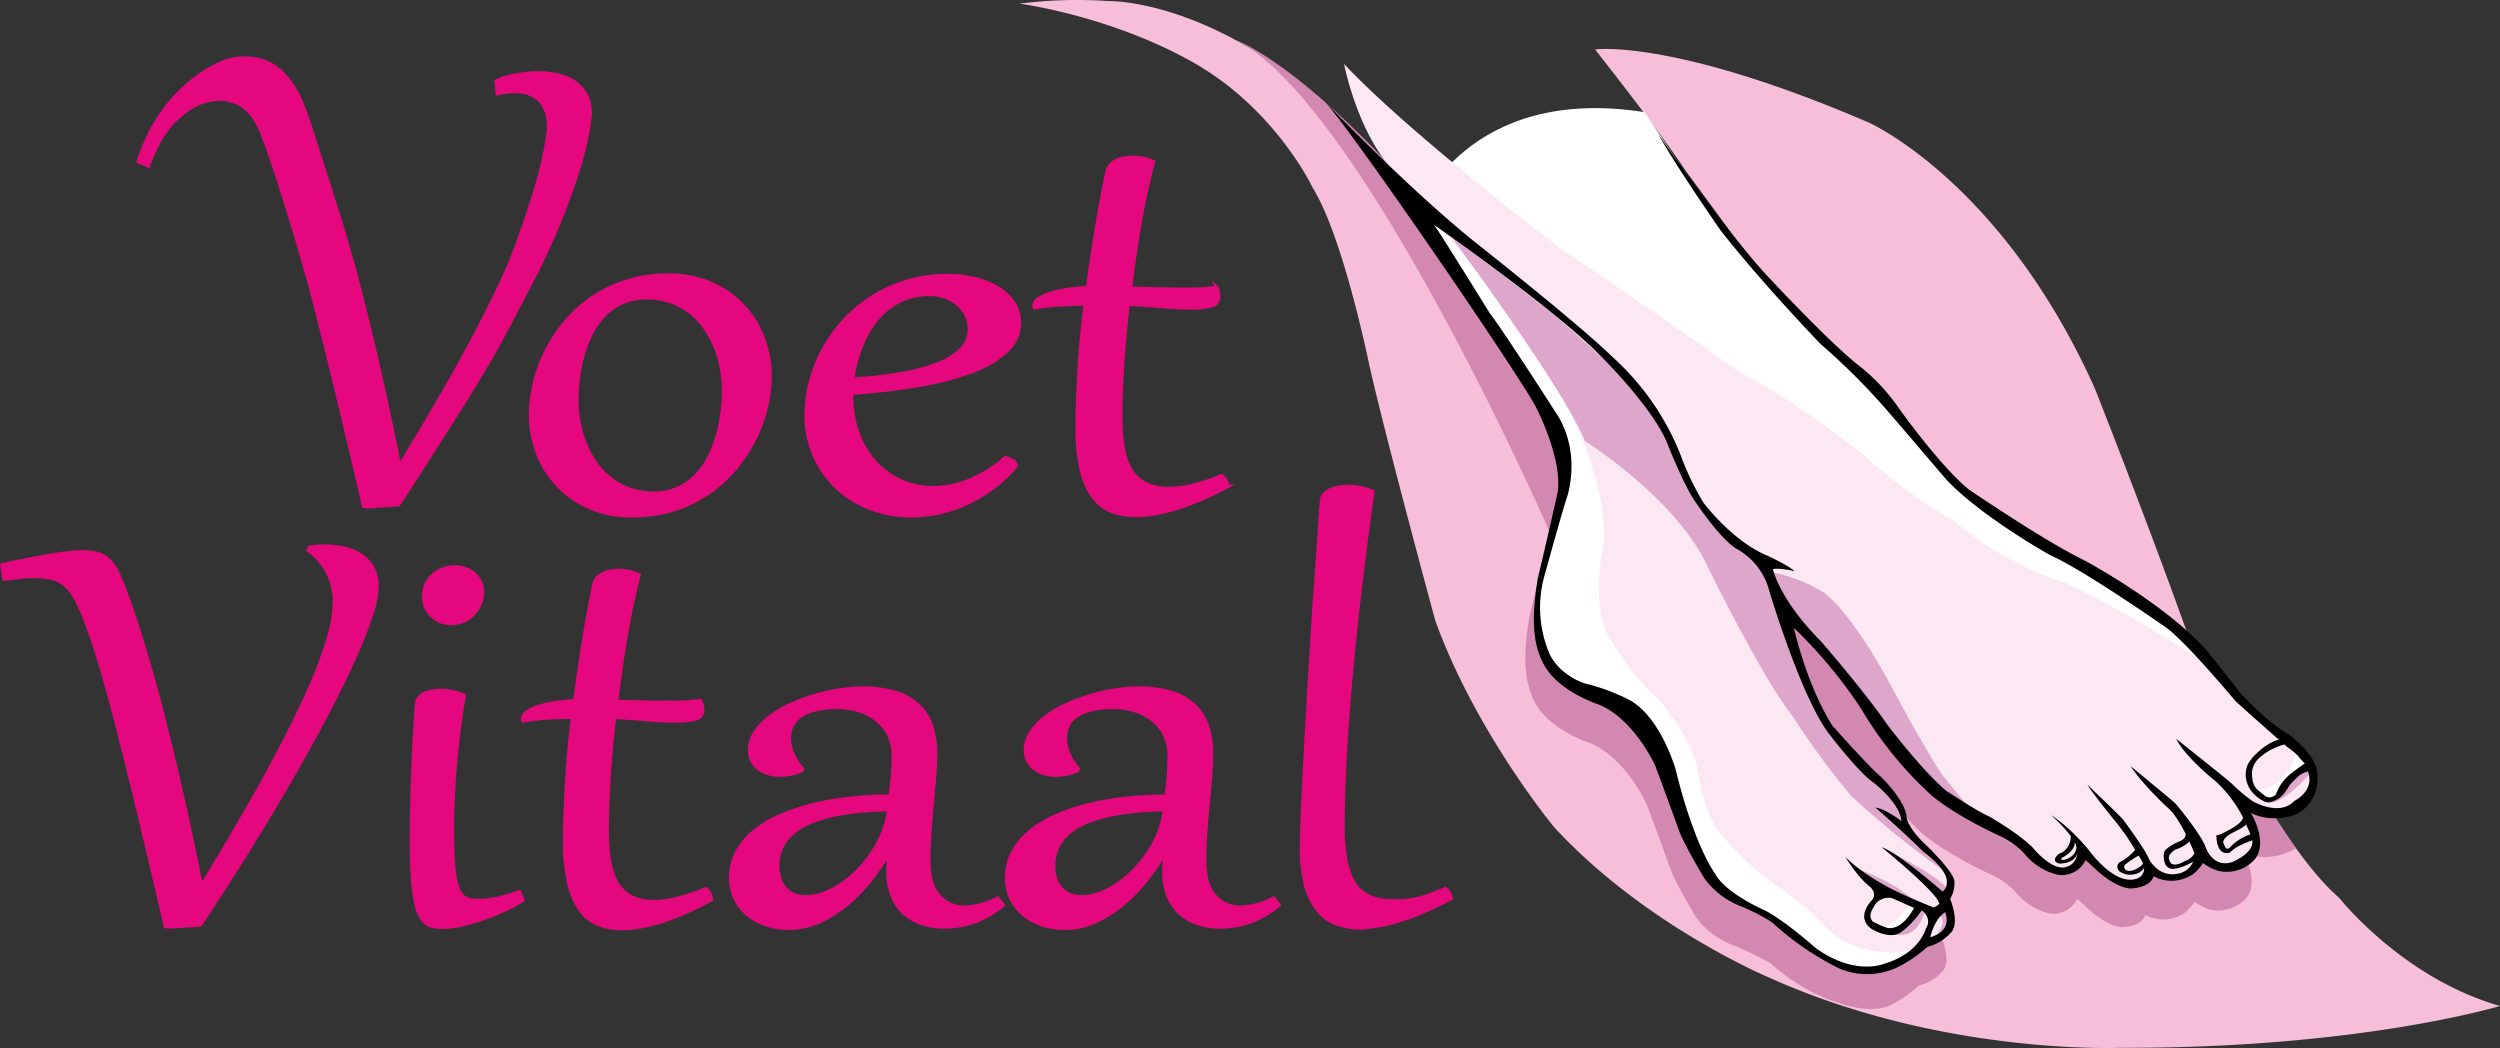
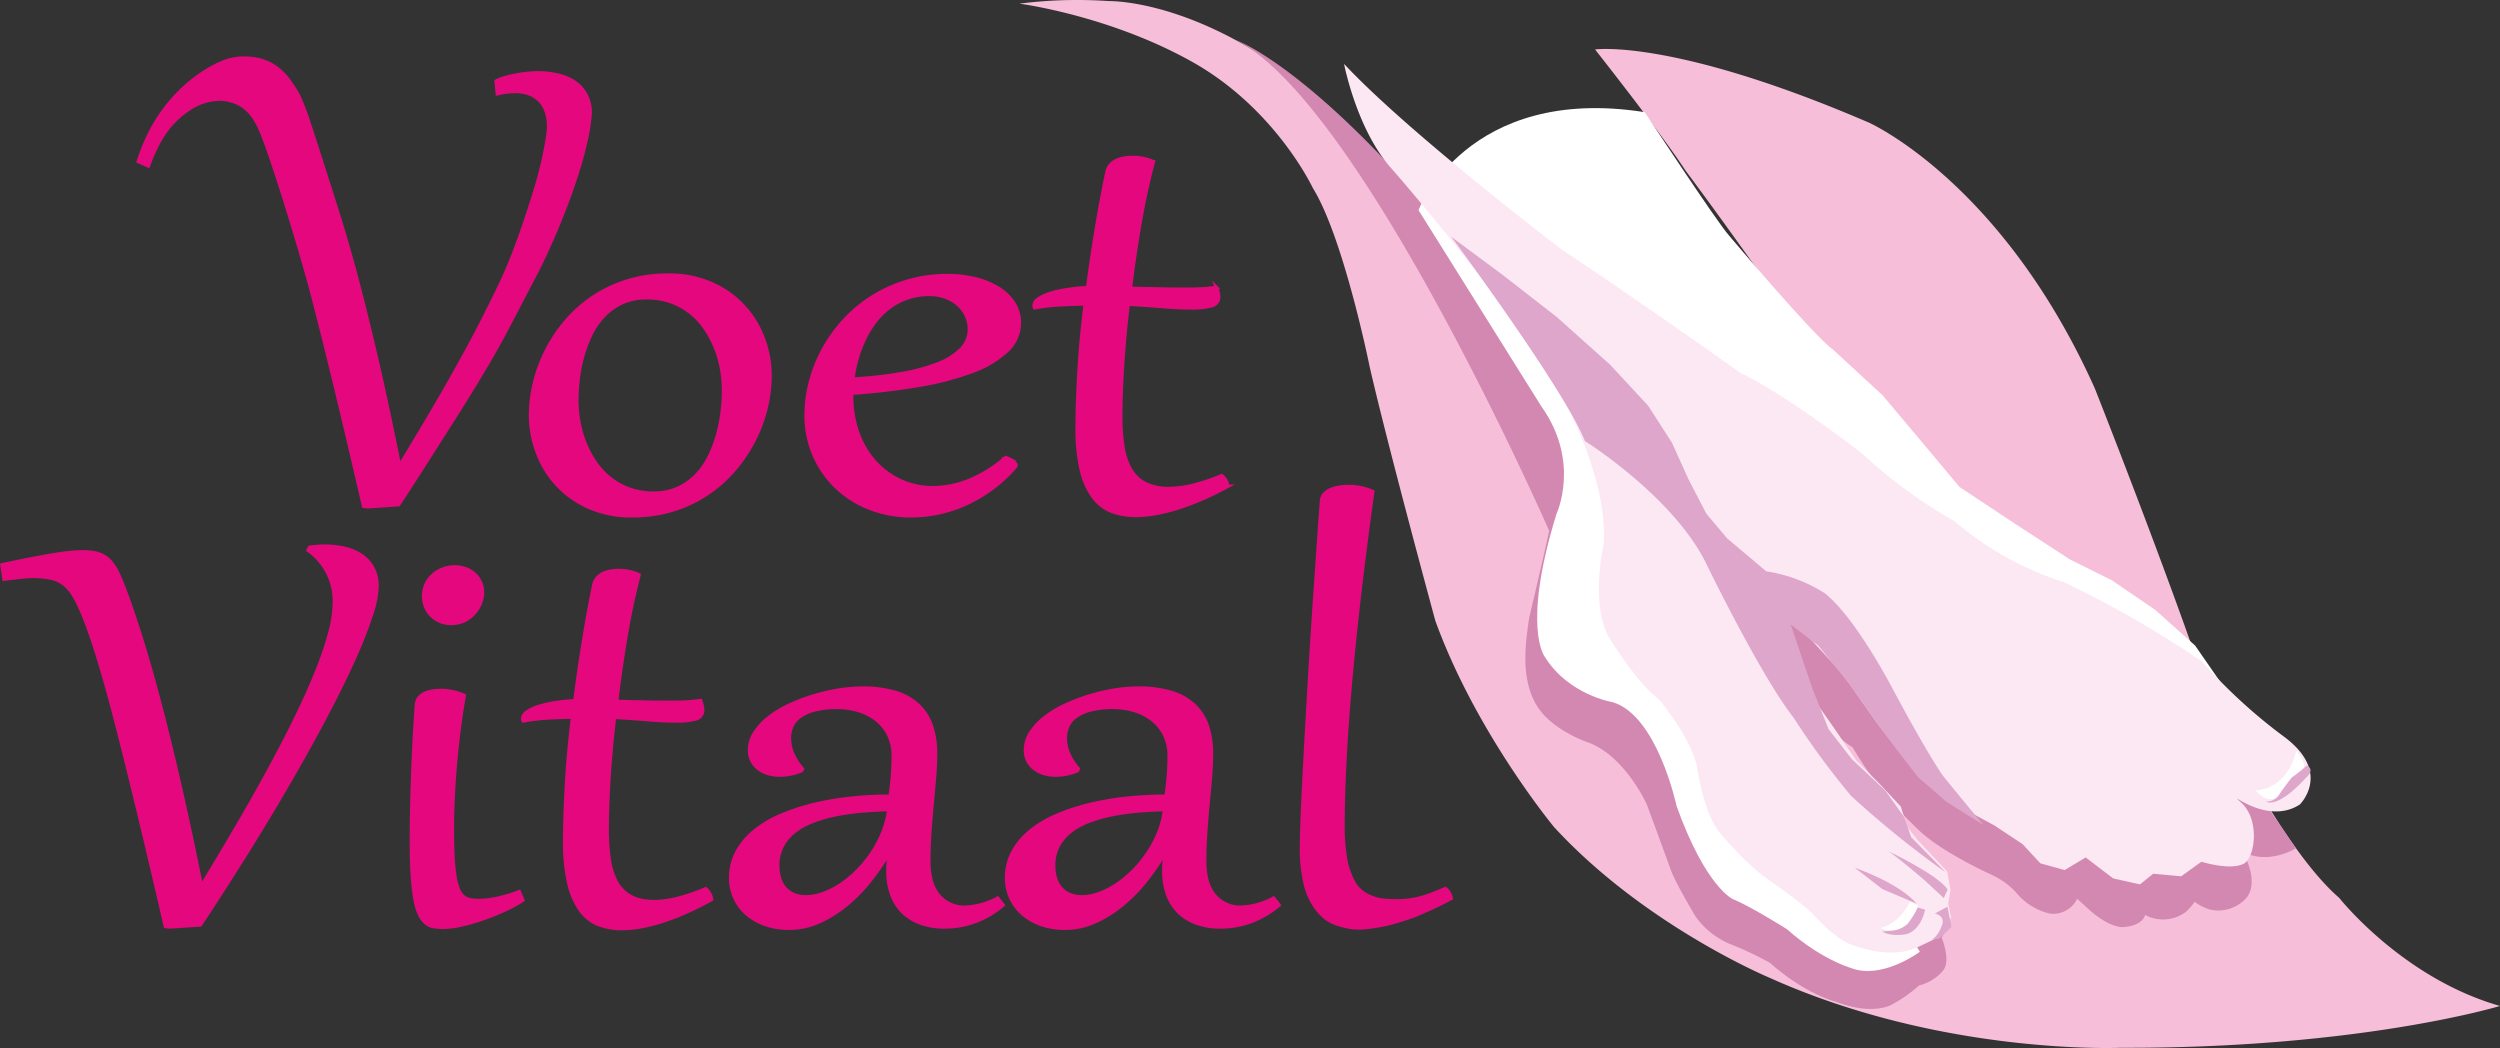
<svg xmlns="http://www.w3.org/2000/svg" id="bb35150c-7e1d-45d6-b2b8-2525a5830504" data-name="Laag 1" viewBox="0 0 702.248 294.383">
  <rect x="0" y="0" width="702.248" height="294.383" fill="#333333" stroke="none" />
  <title>Voet Vitaal</title>
  <g>
    <path d="M195.123,148.4a38.694,38.694,0,0,1,1.139-9.2,41.735,41.735,0,0,1,8.872-17.248,36.786,36.786,0,0,1,17.121-11.236,37.9,37.9,0,0,1,11.449-1.66A29.488,29.488,0,0,1,246,111.481a26.862,26.862,0,0,1,14.489,15.431,29.7,29.7,0,0,1,1.872,10.362,38.639,38.639,0,0,1-1.14,9.2,40.916,40.916,0,0,1-3.391,9.039,42.629,42.629,0,0,1-5.535,8.208,36.781,36.781,0,0,1-17.12,11.237,37.918,37.918,0,0,1-11.45,1.66,29.488,29.488,0,0,1-12.291-2.422,26.927,26.927,0,0,1-8.953-6.393A27.426,27.426,0,0,1,197,158.761a29.688,29.688,0,0,1-1.872-10.362m12.969-4.262a34.59,34.59,0,0,0,.57,6.19,30.11,30.11,0,0,0,1.763,6.056,28.163,28.163,0,0,0,2.958,5.45,20.162,20.162,0,0,0,4.178,4.419,19.324,19.324,0,0,0,5.427,2.96,19.613,19.613,0,0,0,6.646,1.077,16.254,16.254,0,0,0,6.974-1.413,16.99,16.99,0,0,0,5.209-3.746,20.819,20.819,0,0,0,3.635-5.338,36.375,36.375,0,0,0,2.307-6.212,42.583,42.583,0,0,0,1.221-6.348,52.119,52.119,0,0,0,.352-5.786,34.573,34.573,0,0,0-.569-6.213A29.737,29.737,0,0,0,247,129.222a28.565,28.565,0,0,0-2.957-5.428,19.382,19.382,0,0,0-16.252-8.41,16.472,16.472,0,0,0-6.973,1.39,16.688,16.688,0,0,0-5.209,3.723,20.831,20.831,0,0,0-3.636,5.338,36.576,36.576,0,0,0-2.306,6.191,41.509,41.509,0,0,0-1.221,6.347,52.17,52.17,0,0,0-.353,5.764" transform="translate(-46.075 -31.755)" fill="#e5077e" />
    <path d="M195.123,148.4a38.694,38.694,0,0,1,1.139-9.2,41.735,41.735,0,0,1,8.872-17.248,36.786,36.786,0,0,1,17.121-11.236,37.9,37.9,0,0,1,11.449-1.66A29.488,29.488,0,0,1,246,111.481a26.862,26.862,0,0,1,14.489,15.431,29.7,29.7,0,0,1,1.872,10.362,38.639,38.639,0,0,1-1.14,9.2,40.916,40.916,0,0,1-3.391,9.039,42.629,42.629,0,0,1-5.535,8.208,36.781,36.781,0,0,1-17.12,11.237,37.918,37.918,0,0,1-11.45,1.66,29.488,29.488,0,0,1-12.291-2.422,26.927,26.927,0,0,1-8.953-6.393A27.426,27.426,0,0,1,197,158.761,29.688,29.688,0,0,1,195.123,148.4Zm12.969-4.262a34.59,34.59,0,0,0,.57,6.19,30.11,30.11,0,0,0,1.763,6.056,28.163,28.163,0,0,0,2.958,5.45,20.162,20.162,0,0,0,4.178,4.419,19.324,19.324,0,0,0,5.427,2.96,19.613,19.613,0,0,0,6.646,1.077,16.254,16.254,0,0,0,6.974-1.413,16.99,16.99,0,0,0,5.209-3.746,20.819,20.819,0,0,0,3.635-5.338,36.375,36.375,0,0,0,2.307-6.212,42.583,42.583,0,0,0,1.221-6.348,52.119,52.119,0,0,0,.352-5.786,34.573,34.573,0,0,0-.569-6.213A29.737,29.737,0,0,0,247,129.222a28.565,28.565,0,0,0-2.957-5.428,19.382,19.382,0,0,0-16.252-8.41,16.472,16.472,0,0,0-6.973,1.39,16.688,16.688,0,0,0-5.209,3.723,20.831,20.831,0,0,0-3.636,5.338,36.576,36.576,0,0,0-2.306,6.191,41.509,41.509,0,0,0-1.221,6.347A52.17,52.17,0,0,0,208.092,144.137Z" transform="translate(-46.075 -31.755)" fill="none" stroke="#e5077e" stroke-miterlimit="10" />
    <path d="M328.589,160.287c.216.089.5.217.84.381a7.543,7.543,0,0,1,.95.538,4.758,4.758,0,0,1,.76.628.965.965,0,0,1,.326.65.544.544,0,0,1-.163.36,40.574,40.574,0,0,1-6.539,6.078,41.017,41.017,0,0,1-7.272,4.305,37.014,37.014,0,0,1-15.383,3.387,31.514,31.514,0,0,1-11.938-2.2,28.521,28.521,0,0,1-9.334-6.011,27.658,27.658,0,0,1-8.3-19.962,37.255,37.255,0,0,1,1.275-9.6,39.845,39.845,0,0,1,3.69-9.151,41.427,41.427,0,0,1,5.888-8.1,38.429,38.429,0,0,1,7.895-6.5,39.329,39.329,0,0,1,21.082-5.9,31.844,31.844,0,0,1,7.651.9,22.361,22.361,0,0,1,6.376,2.579,13.764,13.764,0,0,1,4.368,4.15,9.946,9.946,0,0,1,1.628,5.607,10.655,10.655,0,0,1-3.608,7.985,29.352,29.352,0,0,1-9.958,5.786,81.826,81.826,0,0,1-14.95,3.835q-8.6,1.458-18.585,2.176v.763a29.941,29.941,0,0,0,1.764,10.5,24.574,24.574,0,0,0,4.856,8.142,21.973,21.973,0,0,0,7.272,5.271,21.651,21.651,0,0,0,9.007,1.884,27.5,27.5,0,0,0,10.012-2,36.885,36.885,0,0,0,10.392-6.481m-10.2-36.021a8.989,8.989,0,0,0-.841-3.858,9.552,9.552,0,0,0-2.334-3.118,11.138,11.138,0,0,0-3.554-2.086,12.763,12.763,0,0,0-4.45-.762,18.877,18.877,0,0,0-6.4,1.032,18.554,18.554,0,0,0-5.155,2.8,20.949,20.949,0,0,0-4.015,4.127,28.454,28.454,0,0,0-2.957,5,34.855,34.855,0,0,0-1.981,5.428,38.158,38.158,0,0,0-1.085,5.428,116.783,116.783,0,0,0,13.81-1.548,51.478,51.478,0,0,0,10.31-2.826,17.916,17.916,0,0,0,6.43-4.127,7.853,7.853,0,0,0,2.225-5.495" transform="translate(-46.075 -31.755)" fill="#e5077e" />
    <path d="M328.589,160.287c.216.089.5.217.84.381a7.543,7.543,0,0,1,.95.538,4.758,4.758,0,0,1,.76.628.965.965,0,0,1,.326.65.544.544,0,0,1-.163.36,40.574,40.574,0,0,1-6.539,6.078,41.017,41.017,0,0,1-7.272,4.305,37.014,37.014,0,0,1-15.383,3.387,31.514,31.514,0,0,1-11.938-2.2,28.521,28.521,0,0,1-9.334-6.011,27.658,27.658,0,0,1-8.3-19.962,37.255,37.255,0,0,1,1.275-9.6,39.845,39.845,0,0,1,3.69-9.151,41.427,41.427,0,0,1,5.888-8.1,38.429,38.429,0,0,1,7.895-6.5,39.329,39.329,0,0,1,21.082-5.9,31.844,31.844,0,0,1,7.651.9,22.361,22.361,0,0,1,6.376,2.579,13.764,13.764,0,0,1,4.368,4.15,9.946,9.946,0,0,1,1.628,5.607,10.655,10.655,0,0,1-3.608,7.985,29.352,29.352,0,0,1-9.958,5.786,81.826,81.826,0,0,1-14.95,3.835q-8.6,1.458-18.585,2.176v.763a29.941,29.941,0,0,0,1.764,10.5,24.574,24.574,0,0,0,4.856,8.142,21.973,21.973,0,0,0,7.272,5.271,21.651,21.651,0,0,0,9.007,1.884,27.5,27.5,0,0,0,10.012-2A36.885,36.885,0,0,0,328.589,160.287Zm-10.2-36.021a8.989,8.989,0,0,0-.841-3.858,9.552,9.552,0,0,0-2.334-3.118,11.138,11.138,0,0,0-3.554-2.086,12.763,12.763,0,0,0-4.45-.762,18.877,18.877,0,0,0-6.4,1.032,18.554,18.554,0,0,0-5.155,2.8,20.949,20.949,0,0,0-4.015,4.127,28.454,28.454,0,0,0-2.957,5,34.855,34.855,0,0,0-1.981,5.428,38.158,38.158,0,0,0-1.085,5.428,116.783,116.783,0,0,0,13.81-1.548,51.478,51.478,0,0,0,10.31-2.826,17.916,17.916,0,0,0,6.43-4.127A7.853,7.853,0,0,0,318.387,124.266Z" transform="translate(-46.075 -31.755)" fill="none" stroke="#e5077e" stroke-miterlimit="10" />
    <path d="M389.256,165.4a56.406,56.406,0,0,1-8.221,2.736,28.662,28.662,0,0,1-6.539.853,14.446,14.446,0,0,1-6.729-1.391,10.2,10.2,0,0,1-4.178-4.014,18.431,18.431,0,0,1-2.116-6.393,55.052,55.052,0,0,1-.6-8.568q0-2.556.109-6.011t.352-7.491q.245-4.037.651-8.59t1-9.353q5.263.315,9.686.673t8,.359a21.44,21.44,0,0,0,5.725-.583,2.465,2.465,0,0,0,1.98-2.557,4.7,4.7,0,0,0-.162-1.167q-.164-.627-.434-1.39a53.989,53.989,0,0,1-8.086.493h-2.848q-1.71,0-3.8-.044t-4.5-.09q-2.415-.045-4.965-.135,1.084-8.836,2.632-17.92t3.826-17.607a12.85,12.85,0,0,0-2.687-.9A15.2,15.2,0,0,0,364.131,76a14.357,14.357,0,0,0-2.224.179,8.088,8.088,0,0,0-2.116.628,5.568,5.568,0,0,0-1.71,1.212,4.042,4.042,0,0,0-1,1.928q-1.411,6.551-2.821,14.893T351.6,112.558a57.756,57.756,0,0,0-6.078.628,29.646,29.646,0,0,0-4.748,1.121,11.3,11.3,0,0,0-3.093,1.5,2.282,2.282,0,0,0-1.112,1.772,1.2,1.2,0,0,0,.162.628,47.068,47.068,0,0,1,6.268-.785q3.663-.246,7.949-.292-.541,4.307-.976,8.747t-.706,8.882q-.272,4.442-.434,8.77t-.163,8.41a49.414,49.414,0,0,0,1.221,12.022,20.391,20.391,0,0,0,3.419,7.559,11.658,11.658,0,0,0,5.209,3.9,19.257,19.257,0,0,0,6.648,1.1,31.667,31.667,0,0,0,5.86-.584,51.714,51.714,0,0,0,6.4-1.659q3.309-1.077,6.729-2.579t6.783-3.342a4.459,4.459,0,0,0-1.682-2.961" transform="translate(-46.075 -31.755)" fill="#e5077e" />
    <path d="M389.256,165.4a56.406,56.406,0,0,1-8.221,2.736,28.662,28.662,0,0,1-6.539.853,14.446,14.446,0,0,1-6.729-1.391,10.2,10.2,0,0,1-4.178-4.014,18.431,18.431,0,0,1-2.116-6.393,55.052,55.052,0,0,1-.6-8.568q0-2.556.109-6.011t.352-7.491q.245-4.037.651-8.59t1-9.353q5.263.315,9.686.673t8,.359a21.44,21.44,0,0,0,5.725-.583,2.465,2.465,0,0,0,1.98-2.557,4.7,4.7,0,0,0-.162-1.167q-.164-.627-.434-1.39a53.989,53.989,0,0,1-8.086.493h-2.848q-1.71,0-3.8-.044t-4.5-.09q-2.415-.045-4.965-.135,1.084-8.836,2.632-17.92t3.826-17.607a12.85,12.85,0,0,0-2.687-.9A15.2,15.2,0,0,0,364.131,76a14.357,14.357,0,0,0-2.224.179,8.088,8.088,0,0,0-2.116.628,5.568,5.568,0,0,0-1.71,1.212,4.042,4.042,0,0,0-1,1.928q-1.411,6.551-2.821,14.893T351.6,112.558a57.756,57.756,0,0,0-6.078.628,29.646,29.646,0,0,0-4.748,1.121,11.3,11.3,0,0,0-3.093,1.5,2.282,2.282,0,0,0-1.112,1.772,1.2,1.2,0,0,0,.162.628,47.068,47.068,0,0,1,6.268-.785q3.663-.246,7.949-.292-.541,4.307-.976,8.747t-.706,8.882q-.272,4.442-.434,8.77t-.163,8.41a49.414,49.414,0,0,0,1.221,12.022,20.391,20.391,0,0,0,3.419,7.559,11.658,11.658,0,0,0,5.209,3.9,19.257,19.257,0,0,0,6.648,1.1,31.667,31.667,0,0,0,5.86-.584,51.714,51.714,0,0,0,6.4-1.659q3.309-1.077,6.729-2.579t6.783-3.342A4.459,4.459,0,0,0,389.256,165.4Z" transform="translate(-46.075 -31.755)" fill="none" stroke="#e5077e" stroke-miterlimit="10" />
    <path d="M131.911,63.561c1.305,3.5,7.834,24.177,9.386,29.1s3.218,10.721,5,17.4,3.668,14.332,5.661,22.946,4.081,18.361,6.268,29.247h.318q4.918-8.074,9.6-16.06t8.808-15.543c2.751-5.039,4.979-9.384,7.272-14.036s3.585-7.291,5.243-11.359,3.525-9.368,4.837-13.362c2.328-7.084,4.512-13.9,5.736-22.463.911-6.377-1.835-14.33-14.243-11.359l-.349-3.5c.961-.612,4.631-1.835,9.559-2.245.7-.058,1.428-.089,2.169-.089a25.3,25.3,0,0,1,5.316.561,14.329,14.329,0,0,1,4.682,1.861,10.181,10.181,0,0,1,3.359,3.5,10.626,10.626,0,0,1,1.3,5.473,50.188,50.188,0,0,1-1.391,8.5c-.975,4.58-3.825,14.187-9.151,26.416-3,6.875-4.541,9.674-7.485,15.3s-5.735,11.234-9.4,17.618-8.388,13.98-12.552,20.489c-4.448,6.954-8.966,14.2-13.833,21.554l-8.676.583-1.111-.135q-8.2-35.571-13.966-57.844C130.417,101.269,122,74.282,119.215,68.091a20.108,20.108,0,0,0-1.835-3.378,12.638,12.638,0,0,0-2.8-2.971A10.7,10.7,0,0,0,111,60.052a11.019,11.019,0,0,0-4.777-.349,15.639,15.639,0,0,0-6.932,2.563c-3.508,2.385-7.98,6-11.534,16.078l-2.8-1.224c6.554-20.97,22.561-27.945,26.214-28.66a17.673,17.673,0,0,1,7.165,0,13.536,13.536,0,0,1,6.116,2.971A16.153,16.153,0,0,1,127.6,54.97a28.542,28.542,0,0,1,2.223,3.5,53.251,53.251,0,0,1,2.089,5.092" transform="translate(-46.075 -31.755)" fill="#e5077e" />
    <path d="M131.911,63.561c1.305,3.5,7.834,24.177,9.386,29.1s3.218,10.721,5,17.4,3.668,14.332,5.661,22.946,4.081,18.361,6.268,29.247h.318q4.918-8.074,9.6-16.06t8.808-15.543c2.751-5.039,4.979-9.384,7.272-14.036s3.585-7.291,5.243-11.359,3.525-9.368,4.837-13.362c2.328-7.084,4.512-13.9,5.736-22.463.911-6.377-1.835-14.33-14.243-11.359l-.349-3.5c.961-.612,4.631-1.835,9.559-2.245.7-.058,1.428-.089,2.169-.089a25.3,25.3,0,0,1,5.316.561,14.329,14.329,0,0,1,4.682,1.861,10.181,10.181,0,0,1,3.359,3.5,10.626,10.626,0,0,1,1.3,5.473,50.188,50.188,0,0,1-1.391,8.5c-.975,4.58-3.825,14.187-9.151,26.416-3,6.875-4.541,9.674-7.485,15.3s-5.735,11.234-9.4,17.618-8.388,13.98-12.552,20.489c-4.448,6.954-8.966,14.2-13.833,21.554l-8.676.583-1.111-.135q-8.2-35.571-13.966-57.844C130.417,101.269,122,74.282,119.215,68.091a20.108,20.108,0,0,0-1.835-3.378,12.638,12.638,0,0,0-2.8-2.971A10.7,10.7,0,0,0,111,60.052a11.019,11.019,0,0,0-4.777-.349,15.639,15.639,0,0,0-6.932,2.563c-3.508,2.385-7.98,6-11.534,16.078l-2.8-1.224c6.554-20.97,22.561-27.945,26.214-28.66a17.673,17.673,0,0,1,7.165,0,13.536,13.536,0,0,1,6.116,2.971A16.153,16.153,0,0,1,127.6,54.97a28.542,28.542,0,0,1,2.223,3.5A53.251,53.251,0,0,1,131.911,63.561Z" transform="translate(-46.075 -31.755)" fill="none" stroke="#e5077e" stroke-miterlimit="10" />
    <path d="M147.575,187.185a14.9,14.9,0,0,0-4.843-1.927,26.347,26.347,0,0,0-7.633-.481q-1.071.091-2.087.227l-.257.035-.743,1.417.348.254a16.986,16.986,0,0,1,7.148,14.444,33.731,33.731,0,0,1-1.358,8.638,98.56,98.56,0,0,1-3.842,11.091c-1.648,4.041-3.636,8.429-5.91,13.043s-4.823,9.509-7.556,14.515-5.694,10.233-8.8,15.53c-2.971,5.066-6.054,10.227-9.171,15.351-2.118-10.5-4.169-20.054-6.1-28.4-1.985-8.576-3.891-16.3-5.665-22.962s-3.457-12.515-5.005-17.426-2.995-9.17-4.294-12.651h0c-.736-1.962-1.443-3.686-2.1-5.125a14.229,14.229,0,0,0-2.306-3.626,8.058,8.058,0,0,0-3.184-2.151c-2.877-1.069-7.582-.825-13.96.268-3.667.627-8.284,1.534-13.722,2.695l-.458.1.721,4.944.489-.065c1.775-.236,3.389-.424,4.8-.559a25.468,25.468,0,0,1,8.372.278,8.957,8.957,0,0,1,3.183,1.485,10.412,10.412,0,0,1,2.42,2.655,28.978,28.978,0,0,1,2.132,4.014c2.762,6.137,6.1,16.727,9.918,31.476C81.93,249.047,86.628,268.5,92.069,292.1l.079.342,1.552.18,8.923-.6.137-.207c4.841-7.317,9.5-14.573,13.841-21.565s8.389-13.749,12.044-20.111,6.988-12.415,9.928-18.027,5.46-10.763,7.5-15.325a120.579,120.579,0,0,0,4.728-12.028,28.885,28.885,0,0,0,1.664-8.182,11.167,11.167,0,0,0-1.366-5.727,10.706,10.706,0,0,0-3.523-3.667" transform="translate(-46.075 -31.755)" fill="#e5077e" />
    <path d="M166.784,204.84a8.266,8.266,0,0,0,2.589,1.816,8.371,8.371,0,0,0,3.487.7,8.781,8.781,0,0,0,3.784-.811,9.221,9.221,0,0,0,2.908-2.135,10.1,10.1,0,0,0,1.864-2.95,8.691,8.691,0,0,0,.672-3.307,7.378,7.378,0,0,0-.6-2.958,7.469,7.469,0,0,0-1.7-2.427,8.006,8.006,0,0,0-2.623-1.652,9.755,9.755,0,0,0-6.584-.053,9.29,9.29,0,0,0-2.964,1.659,8.743,8.743,0,0,0-2.188,2.758,8.576,8.576,0,0,0-.286,6.778,7.755,7.755,0,0,0,1.638,2.586" transform="translate(-46.075 -31.755)" fill="#e5077e" />
    <path d="M191.729,281.79a40.668,40.668,0,0,1-5.879,1.795,25.015,25.015,0,0,1-5.368.639,11.708,11.708,0,0,1-2.358-.215,3.507,3.507,0,0,1-1.671-.845,5.178,5.178,0,0,1-1.247-1.926,16.962,16.962,0,0,1-.895-3.548,50.861,50.861,0,0,1-.523-5.572c-.105-2.206-.159-4.892-.159-7.984,0-2.3.062-4.9.185-7.716s.317-5.878.581-9.065.609-6.516,1.029-9.915.936-6.843,1.531-10.224l.067-.385-.356-.159a16.78,16.78,0,0,0-6.869-1.434,16.033,16.033,0,0,0-2.158.162,8.878,8.878,0,0,0-2.27.619,5.1,5.1,0,0,0-1.873,1.341,3.942,3.942,0,0,0-.916,2.333c-.282,3.809-.513,7.563-.689,11.161-.173,3.53-.316,6.989-.423,10.279q-.16,4.874-.239,9.113c-.052,2.817-.079,5.378-.079,7.613,0,3.832.089,7.134.266,9.812a58.982,58.982,0,0,0,.774,6.788,17.582,17.582,0,0,0,1.312,4.388,7.523,7.523,0,0,0,1.876,2.545,5.093,5.093,0,0,0,2.432,1.116,17.182,17.182,0,0,0,2.78.209,24.689,24.689,0,0,0,5.375-.708,57.439,57.439,0,0,0,6.271-1.832c2.114-.746,4.167-1.583,6.1-2.487A34.815,34.815,0,0,0,193.2,285l.34-.233-1.359-3.152Z" transform="translate(-46.075 -31.755)" fill="#e5077e" />
    <path d="M244.6,281.068l-.233-.2-.284.119a53.786,53.786,0,0,1-7.939,2.711c-5.451,1.321-9.735,1.033-12.58-.492a9.611,9.611,0,0,1-3.874-3.821,18.38,18.38,0,0,1-2-6.222,56.363,56.363,0,0,1-.576-8.492c0-1.7.036-3.713.106-6s.185-4.8.343-7.477c.157-2.659.37-5.545.634-8.576.251-2.883.561-5.865.921-8.868,3.209.2,6.221.416,8.961.643,2.871.239,5.51.36,7.844.36a20.617,20.617,0,0,0,5.725-.6,2.952,2.952,0,0,0,2.288-3.035,5.346,5.346,0,0,0-.174-1.289q-.165-.647-.436-1.431l-.137-.4-.415.067a51.219,51.219,0,0,1-7.8.486h-2.777q-1.662,0-3.693-.045t-4.392-.089q-2.093-.04-4.288-.116c.689-5.679,1.528-11.516,2.5-17.357,1-6.014,2.25-11.923,3.721-17.562l.1-.4-.372-.178a12.747,12.747,0,0,0-2.726-.934,14.766,14.766,0,0,0-5.5-.141,8.286,8.286,0,0,0-2.2.669,5.99,5.99,0,0,0-1.818,1.322,4.6,4.6,0,0,0-1.1,2.168c-.915,4.354-1.841,9.371-2.755,14.914-.892,5.411-1.747,11.238-2.541,17.325a54.645,54.645,0,0,0-5.564.61,29.032,29.032,0,0,0-4.712,1.141,11.446,11.446,0,0,0-3.154,1.579,2.764,2.764,0,0,0-1.281,2.168,1.7,1.7,0,0,0,.229.883l.183.309.35-.074a44.607,44.607,0,0,1,6.041-.776c2.206-.151,4.609-.246,7.15-.283-.325,2.686-.622,5.439-.884,8.192-.281,2.946-.513,5.94-.69,8.9-.175,2.937-.317,5.892-.423,8.781s-.159,5.711-.159,8.43a51.323,51.323,0,0,0,1.205,12.142,21.227,21.227,0,0,0,3.42,7.742,11.96,11.96,0,0,0,5.3,4.067,18.954,18.954,0,0,0,6.655,1.131,30.76,30.76,0,0,0,5.809-.593,50.209,50.209,0,0,0,6.306-1.676,70.586,70.586,0,0,0,6.607-2.6c2.227-1.005,4.465-2.136,6.652-3.362l.292-.164-.041-.333a4.989,4.989,0,0,0-1.813-3.281" transform="translate(-46.075 -31.755)" fill="#e5077e" />
    <path d="M326.089,283.606a20.01,20.01,0,0,1-8.873,2.5,8.819,8.819,0,0,1-7.055-3.08c-1.8-2.063-2.707-5.22-2.707-9.383,0-2.7.1-5.452.289-8.174s.414-5.411.66-7.994.468-5.066.662-7.431.293-4.575.293-6.545a24.935,24.935,0,0,0-1.163-7.874,14.859,14.859,0,0,0-3.723-6.008,16.476,16.476,0,0,0-6.6-3.775,32.146,32.146,0,0,0-9.647-1.279,42.332,42.332,0,0,0-6.612.566,53.892,53.892,0,0,0-7.076,1.631,51.806,51.806,0,0,0-6.837,2.6,30.683,30.683,0,0,0-5.863,3.512,17.933,17.933,0,0,0-4.107,4.386,9.542,9.542,0,0,0-1.587,5.25,6.852,6.852,0,0,0,.715,3.142,7.074,7.074,0,0,0,1.934,2.365,8.633,8.633,0,0,0,2.864,1.454,12.122,12.122,0,0,0,3.5.492,16.3,16.3,0,0,0,6.276-1.294l.187-.078.416-.969-.207-.236a15.612,15.612,0,0,1-2.642-4.108,10.539,10.539,0,0,1-.885-4.132,7.829,7.829,0,0,1,.67-3.227,6.433,6.433,0,0,1,2.165-2.559,12.057,12.057,0,0,1,4.038-1.759,25.22,25.22,0,0,1,6.222-.658,19.831,19.831,0,0,1,5.47.788,15.072,15.072,0,0,1,4.864,2.387,12.133,12.133,0,0,1,3.455,4.095,12.558,12.558,0,0,1,1.317,5.912c0,2.1-.079,4.048-.236,5.786-.144,1.6-.329,3.283-.55,5.019a104.845,104.845,0,0,0-10.935.607,80.39,80.39,0,0,0-10.594,1.852,57.581,57.581,0,0,0-9.285,3.122,30.581,30.581,0,0,0-7.4,4.494,20.113,20.113,0,0,0-4.881,5.933,15.6,15.6,0,0,0-1.777,7.413,13.669,13.669,0,0,0,4.692,10.468,16.263,16.263,0,0,0,5.32,3.056,20.3,20.3,0,0,0,6.834,1.106,21.082,21.082,0,0,0,8.695-1.861,34.291,34.291,0,0,0,7.73-4.825,45.458,45.458,0,0,0,6.634-6.758,67.781,67.781,0,0,0,4.411-6.2c-.026.242-.048.48-.064.715-.053.785-.08,1.581-.08,2.366a19.263,19.263,0,0,0,1.2,7.046,13.6,13.6,0,0,0,3.407,5.1,14.432,14.432,0,0,0,5.2,3.045,20.256,20.256,0,0,0,6.509,1.013,25.411,25.411,0,0,0,8.958-1.6,26.68,26.68,0,0,0,7.871-4.663l.37-.313-2.09-2.628ZM295.168,259.67a24.4,24.4,0,0,1-1.456,5.516,31.015,31.015,0,0,1-2.941,5.672,33.66,33.66,0,0,1-3.987,4.972,29.662,29.662,0,0,1-4.63,3.9,23.24,23.24,0,0,1-4.893,2.547c-3.059,1.135-6.161,1.185-8.16.262a6.331,6.331,0,0,1-2.308-1.768,7.275,7.275,0,0,1-1.335-2.624,11.771,11.771,0,0,1-.431-3.207,11.26,11.26,0,0,1,1.161-5.219,12.209,12.209,0,0,1,3.229-3.922,18.954,18.954,0,0,1,4.974-2.819,39.132,39.132,0,0,1,6.346-1.859,63.069,63.069,0,0,1,7.268-1.046c2.357-.2,4.763-.343,7.163-.409" transform="translate(-46.075 -31.755)" fill="#e5077e" />
    <path d="M403.589,283.606a20.01,20.01,0,0,1-8.873,2.5,8.819,8.819,0,0,1-7.055-3.08c-1.8-2.063-2.707-5.22-2.707-9.383,0-2.7.1-5.452.289-8.174s.414-5.411.66-7.994.468-5.066.662-7.431.293-4.575.293-6.545a24.935,24.935,0,0,0-1.163-7.874,14.859,14.859,0,0,0-3.723-6.008,16.476,16.476,0,0,0-6.6-3.775,32.146,32.146,0,0,0-9.647-1.279,42.332,42.332,0,0,0-6.612.566,53.892,53.892,0,0,0-7.076,1.631,51.806,51.806,0,0,0-6.837,2.6,30.683,30.683,0,0,0-5.863,3.512,17.933,17.933,0,0,0-4.107,4.386,9.542,9.542,0,0,0-1.587,5.25,6.852,6.852,0,0,0,.715,3.142,7.074,7.074,0,0,0,1.934,2.365,8.633,8.633,0,0,0,2.864,1.454,12.122,12.122,0,0,0,3.5.492,16.3,16.3,0,0,0,6.276-1.294l.187-.078.416-.969-.207-.236a15.612,15.612,0,0,1-2.642-4.108,10.539,10.539,0,0,1-.885-4.132,7.829,7.829,0,0,1,.67-3.227,6.433,6.433,0,0,1,2.165-2.559,12.057,12.057,0,0,1,4.038-1.759,25.22,25.22,0,0,1,6.222-.658,19.831,19.831,0,0,1,5.47.788,15.072,15.072,0,0,1,4.864,2.387,12.133,12.133,0,0,1,3.455,4.095,12.558,12.558,0,0,1,1.317,5.912c0,2.1-.079,4.048-.236,5.786-.144,1.6-.329,3.283-.55,5.019a104.845,104.845,0,0,0-10.935.607,80.39,80.39,0,0,0-10.594,1.852,57.581,57.581,0,0,0-9.285,3.122,30.581,30.581,0,0,0-7.4,4.494,20.113,20.113,0,0,0-4.881,5.933,15.6,15.6,0,0,0-1.777,7.413,13.669,13.669,0,0,0,4.692,10.468,16.263,16.263,0,0,0,5.32,3.056,20.3,20.3,0,0,0,6.834,1.106,21.082,21.082,0,0,0,8.695-1.861,34.291,34.291,0,0,0,7.73-4.825,45.458,45.458,0,0,0,6.634-6.758,67.781,67.781,0,0,0,4.411-6.2c-.026.242-.048.48-.064.715-.053.785-.08,1.581-.08,2.366a19.263,19.263,0,0,0,1.2,7.046,13.6,13.6,0,0,0,3.407,5.1,14.432,14.432,0,0,0,5.2,3.045,20.256,20.256,0,0,0,6.509,1.013,25.411,25.411,0,0,0,8.958-1.6,26.68,26.68,0,0,0,7.871-4.663l.37-.313-2.09-2.628ZM372.668,259.67a24.4,24.4,0,0,1-1.456,5.516,31.015,31.015,0,0,1-2.941,5.672,33.66,33.66,0,0,1-3.987,4.972,29.662,29.662,0,0,1-4.63,3.9,23.24,23.24,0,0,1-4.893,2.547c-3.059,1.135-6.161,1.185-8.16.262a6.331,6.331,0,0,1-2.308-1.768,7.275,7.275,0,0,1-1.335-2.624,11.771,11.771,0,0,1-.431-3.207,11.26,11.26,0,0,1,1.161-5.219,12.209,12.209,0,0,1,3.229-3.922,18.954,18.954,0,0,1,4.974-2.819,39.132,39.132,0,0,1,6.346-1.859,63.069,63.069,0,0,1,7.268-1.046c2.357-.2,4.763-.343,7.163-.409" transform="translate(-46.075 -31.755)" fill="#e5077e" />
    <path d="M453.6,282.372a3.792,3.792,0,0,0-1.515-1.573l-.468.242c-5.619,2.38-9.045,3.712-16.366,3.166a12.414,12.414,0,0,1-4.369-1.136,6.158,6.158,0,0,1-1.573-.874,9.634,9.634,0,0,1-1.311-1.136,5.1,5.1,0,0,1-1.136-1.485,15.023,15.023,0,0,1-1.223-2.621,18.182,18.182,0,0,1-1.223-4.632,57.327,57.327,0,0,1-.618-7.427c0-4.692.106-9.666.317-14.782s.513-10.415.9-15.707c.386-5.308.848-10.775,1.375-16.249.528-5.494,1.106-11.024,1.718-16.432s1.269-10.85,1.956-16.186c.695-5.392,1.4-10.65,2.089-15.627l.053-.384-.358-.148a17.4,17.4,0,0,0-9.662-1.241,10.836,10.836,0,0,0-2.55.729,5.429,5.429,0,0,0-1.95,1.385,3.46,3.46,0,0,0-.863,2.152q-.37,4.713-.794,10.861l-.9,13.076q-.477,6.93-.952,14.356t-.9,14.715q-.425,7.293-.8,14.111t-.661,12.561c-.192,3.78-.343,7.169-.45,10.078-.105,2.888-.159,5.135-.159,6.679a42.679,42.679,0,0,0,.883,10.471,19.116,19.116,0,0,0,2.447,6.466,15.94,15.94,0,0,0,2.971,3.67,10.371,10.371,0,0,0,3.233,2.009,12.208,12.208,0,0,0,1.4.5c.815.232.892.265,1.4.378.674.151,1.107.262,1.835.379a18.948,18.948,0,0,0,3.32.145c1.341-.072,2.331-.233,3.757-.436.816-.117,1.486-.234,2.418-.437a51.139,51.139,0,0,0,5.8-1.6c1.078-.35,2.388-.758,3.408-1.194,5.814-2.492,7.31-3.321,10.054-4.75l.111-.144a6.834,6.834,0,0,0-.641-1.922" transform="translate(-46.075 -31.755)" fill="#e5077e" />
    <path d="M494.127,45.65s21.836-3.153,76.879,20.525c0,0,37.424,16.572,63.519,74.72,0,0,19.656,49.711,30.933,82.969,8.127,19.039,24.221,48.446,37.708,60.11,0,0,17.77,22.556,45.157,30.352,0,0-39.307,11.969-106.479,11.747,0,0-50.16,2.246-98.86-19.736,0,0-34.894-14.593-60.341-42.222,0,0-21.932-26.428-33.377-57.963,0,0-13.358-49.118-18.448-71.352,0,0-7.341-36.37-15.973-50.235,0,0-10.405-22.23-33.77-35.373S332.4,32.781,332.4,32.781a129.154,129.154,0,0,1,25.172-.717s45.233-1.3,91.325,62.851c0,0,89.469,26.5,114.13,71.457,0,0,24.351,38.839,46.172,75.7,0,0,4.724,23.833,46.395,43.414,0,0-22.158-21.99-37.455-51.276,0,0-24.744-44.1-37.848-67.955,0,0-33-49.323-60.876-86.756,0,0-4.511-7.38-25.286-33.849" transform="translate(-46.075 -31.755)" fill="#f6bed9" />
    <path d="M481.241,180.872s-52.788-120.4-88.059-137.891c0,0,33.3,11.575,92.2,97.3,0,0,2.024-6.49,11.239,2.595a70.65,70.65,0,0,1,10.754,12.049c7.05-7.847,29.65-34.817,19.606-47.642,0,0-12.007-17.245-17.506-27,0,0,21.215,30.237,32.018,41.267,0,0,14.667,15.744,23.365,22.976A55.573,55.573,0,0,1,577.249,157.5s11.583,16.279,19.594,22.688c0,0,21.356,14.572,32.463,19.893,0,0,23.58,12.656,34.854,25.98,0,0,7.719,9.8,9.308,11.741,0,0,7.534,8.023,13.024,11.069,0,0-5.937.633-5.829,6.091l10.349,15.077s-7.8,4.876-15.051.914c0,0,4.944,7.977,1.212,12.925a10.568,10.568,0,0,1-10.261,3.385,13.116,13.116,0,0,1-4.369-2.206,16.048,16.048,0,0,1-2.409,2.8,10.636,10.636,0,0,1-11.5.9s-.508,3.087-6.291,3.427c0,0-3.932.373-10.394-5.787l-2.4-2.181a7.412,7.412,0,0,1-7.788,4.139,17.254,17.254,0,0,1-9.5-6.067,22.079,22.079,0,0,0-6.64-4.762s-12.545-5.6-19.6-11.7a105.329,105.329,0,0,1-19.563-24.162s-9.718-5.388-18.855-22.675c0,0,3.449,15.767,10.759,27.4,0,0,10.237,11.573,13.549,14.323,0,0,7.3,6.876,7.38,11.854,0,0,.748,3.184,5.544,7.546,0,0,8.059,7.737,7.858,10.24a8.4,8.4,0,0,1-1.21,4.771s2.823,6.686.248,9.443a12.9,12.9,0,0,1-6.6,4.012,38.716,38.716,0,0,1-7.44,5.251s-5.181,3.448-16.053-.726c0,0-8.509-2.105-18.36-10.869a94.114,94.114,0,0,0-11.365-5.362,22.6,22.6,0,0,1-9.469-7.541s-6.085-10.062-7.265-13.843c0,0-5.183-14.249-6.517-17.738,0,0-5.8-13.079-15.932-17.24,0,0-10.09-3.186-14.668-10.07-.178-.266-.347-.539-.507-.816-4.288-7.449-3.055-16.866-1.938-24.293,0,0,4.224-17.916,5.619-24.454" transform="translate(-46.075 -31.755)" fill="#d388b1" />
    <path d="M508.089,63.262s20.347,31,23.713,34.706h0s23.955,28.405,29.1,31.925l13.95,12.855L586.56,156.67l9.97,11.9,15.777,10.454,15.233,9.892,11.763,5.848,12.156,8.289L662.69,213.1l9.381,13.549L537.188,175.373l-13.622,24.755,43.841,70.9L585.371,299.1s-9.252,6.915-17.545,5.11h0s-9.068-1.93-19.755-11.41h0s-10.086-6.372-15.152-8.452c0,0-7.6-3.121-15.894-26.162,0,0-5.357-25.422-17.941-29.184,0,0-12.4-1.989-19.061-12.724,0,0-6.605-8.191,3.28-40.2,0,0,6.857-14.589-4.259-30.159L444.538,90.784s13.621-35.373,63.551-27.522" transform="translate(-46.075 -31.755)" fill="#fff" />
    <path d="M423.623,49.712s3.506,18.311,13.165,29.21S474.6,124.605,477.481,130.3c0,0,20.474,30.224,19.088,54.09,0,0-4.034,17.735,1.772,26.907,0,0,7.519,12.3,13.754,16.944,0,0,8.779,10.441,10.607,18.658,0,0,1.736,12.639,6.062,18.246,0,0,7.253,9.086,14.262,13.856,0,0,11.277,7.831,13.221,10.519,0,0,6.188,6.856,10.942,7.936,0,0,9.692,3.932,17.429.419l6.731-3.2,2.775-5.26-.81-3.775.636-3.86-.891-5.214-8.259-8.773-3.03-3.814L580,258.305l-6.084-6.522-6.419-6.418-6.756-9.852L554.772,227l-5.588-14.367-1.724-7.883,7.738,7.1,8.363,9.107,9.925,14.111L585.169,250.1l8.3,6.562,12.85,6.973,7.889,5.228,5,5.4,6.847,1.89,5.886-3.545,7.727,5.888,7.518,1.681,3.727-2.994,7.834.728,5.713-4.1s7.907,2.536,11.836.578c3.159-1.576,4.694-12.084-.534-17.042s6.524,6.751,16.319.4c0,0,9.221-8.98-4.489-19.1a150.144,150.144,0,0,1-23.007-21.115,293.63,293.63,0,0,0-38.839-22.279,88.937,88.937,0,0,1-30.639-17.081A140.749,140.749,0,0,1,568.852,158.9S547.974,142.714,535,136.512c0,0-29.332-20.869-49.712-34.28,0,0-43.409-32.953-61.662-52.52" transform="translate(-46.075 -31.755)" fill="#fce8f3" />
    <path d="M453.749,98.283s31.763,42.811,37.532,57.365c0,0,24.706,15.479,34.014,34.3,0,0,15.193,31.384,24.57,43.348a219.3,219.3,0,0,0,16.2,22.038,276.854,276.854,0,0,0,26.58,21.484l-9.716-9.9L580.9,261.2l-5.251-7.393-9.369-8.792-6.563-8.448-4.5-11.288-6.139-18.1,7.727,5.888,8.806,10.921,9.207,12.992,9.948,13.006,8.074,7,10.379,6.524s-6.285-7.558-11.483-13.991c0,0-3.886-5.377-13.865-23.987,0,0-10.535-20.39-19.279-27.18a42.634,42.634,0,0,0-16.385-6.115l-10.989-9.264-5.853-6.961-4.912-9.451-4.743-10.48-6.671-10.367-10.718-11.545-14.975-13.389-15.229-11.845Z" transform="translate(-46.075 -31.755)" fill="#dda6ca" />
    <path d="M576.132,270.68s14.464,6.837,17.043,10.974l-1.1,2.359-5.176-4.792s-8.8-7.635-10.763-8.541" transform="translate(-46.075 -31.755)" fill="#dda6ca" />
    <path d="M589.565,288.365s3.1.5,1.984,3.408c-1.3,3.4-2.914,3.931-2.914,3.931l2.2-.321,3.4-3.258-1.131-5.688Z" transform="translate(-46.075 -31.755)" fill="#dda6ca" />
    <path d="M574.852,281.515l-7.761-6s12.352,4.2,17.376,10.077Z" transform="translate(-46.075 -31.755)" fill="#dda6ca" />
    <path d="M586.838,287.294s-1.206,6.357-5.921,6.974c0,0-3.863.6-6.165-.883a9.868,9.868,0,0,0,9.511-6.874Z" transform="translate(-46.075 -31.755)" fill="#dda6ca" />
    <path d="M691.063,242.684s-1.807,10.328-11.376,11.117c0,0,2.884,3.738,5.884,1.947,0,0,4.652-4.747,6.372-5.528,0,0,3.573-2.7-.88-7.536" transform="translate(-46.075 -31.755)" fill="#fff" />
    <path d="M694.052,246.756a36.657,36.657,0,0,1-4.218,3.391s-2.813,3.563-3.774,5.205a4.292,4.292,0,0,1-3.439,1.561s2.838,2.41,11.172-6.659c0,0,2.749-2.2.259-3.5" transform="translate(-46.075 -31.755)" fill="#dda6ca" />
    <path d="M584.9,286.19l-2.309-1.11s-2.679,5.962-8.261,7.338c0,0,3.655,2.277,7.614-1.156,0,0,2.436-3.2,2.956-5.072" transform="translate(-46.075 -31.755)" fill="#fff" />
-     <path d="M483.614,170s1.823-7.526-5.808-23.329c-3.982-8.246-51.747-77.949-59.785-86.607,0,0,21.63,22.724,41.16,38.719,0,0,30.6,24.136,39.812,33.221a73.165,73.165,0,0,1,19.124,27.472,78.682,78.682,0,0,0,6.386,13.385s8.066,10.908,18.2,15.069c0,0,5.428,2.455,7.464,4.261,0,0-4.5-1.038-6.06-.55,0,0,1.6,8.287,13.426,20.219,0,0,11.428,13.032,18.546,23.26,0,0,9.654,12.852,16.64,18.727,0,0,9.277,6.137,12.068,7.218,0,0,8.524,4.907,12.33,8.845,0,0,5.371,6.666,9.4,5.365a4.2,4.2,0,0,0,3.017-3.628c-1.05,2.865-4.969,2.681-4.969,2.681-2.691-.584-.439-2.884.7-3.057a5.393,5.393,0,0,0,2.507-4.651,41.781,41.781,0,0,0-5.546-5.873s4.646,2.7,10.5,9.661c0,0,7.24,10.372,13.631,8.149a3.011,3.011,0,0,0,2-2.985,4.589,4.589,0,0,1-1.386,1.281,5.606,5.606,0,0,1-4.421.282l-.879-.458a1.642,1.642,0,0,1-.278-2.66,15.3,15.3,0,0,0,4.459-3.509,65.825,65.825,0,0,0-5.128-7.48s-7.148-8.753-8.29-10.838c0,0,8.2,7.814,9.871,9.613,0,0,6.269,8.3,7.465,11.339,0,0,2.718,5.468,8.582,3.913a5.461,5.461,0,0,0,3.765-3.261c-1.131.6-3.5,2.035-5.989,2.032,0,0-1.327-.272-1.726-1.109,0,0-1.195-2.647-.108-4.177a13.011,13.011,0,0,1,3.854-2.392s1.885-.532,1.892-2.146c-1.436-2.827-3.35-6.023-5.3-7.592,0,0-6.9-6.39-10.2-11.462,0,0,11.393,9.381,12.592,10.472,0,0,7.01,8.308,8.483,12.242,0,0,1.874,6.006,7.464,4.261,0,0,6.268-2.5,5.654-6.158-1.106.485-4.677,1.663-6.236,3.457,0,0-3.7,1.566-3.856-4.838,0,0,.872.094,3.459-1.446,0,0,3.8-1.867,4.044-3.563a36.47,36.47,0,0,0-7.7-10.17s-8.451-6.638-11.081-11.92c0,0,13.367,10.6,15.4,12.4a50.673,50.673,0,0,0,6,5.083s7.533,4.484,11.774-.013c0,0,6.065-2.975,3.731-8.487,0,.436-.559.174-2.1,1.143a25.716,25.716,0,0,0-2.911,2.861,24.7,24.7,0,0,1-1.68,2.477,6.63,6.63,0,0,1-3.936,2.327c-.275.25-2.458-.006-4.885-2.778a8,8,0,0,1-1.654-3.237,7.19,7.19,0,0,1,.343-4.5,11.927,11.927,0,0,1,2.387-3.064s3.31-3.351,6.382-3.952c-3.636-3.191-10.55-9.28-12.345-11.029,0,0-13.727-16.464-19.417-20.546,0,0-22.917-16.037-32.6-20.337,0,0-19.616-10.965-29.248-21.384,0,0-12.974-15.235-16.988-19.84a186.727,186.727,0,0,0-18.136-18.017s-16.31-16.879-28.139-31.982c0,0-12.007-17.245-17.5-27,0,0,21.214,30.237,32.017,41.267,0,0,14.667,15.743,23.365,22.976a55.573,55.573,0,0,1,12.392,12.975s11.583,16.279,19.6,22.688c0,0,21.355,14.571,32.463,19.892,0,0,23.579,12.657,34.853,25.981,0,0,7.719,9.8,9.308,11.741,0,0,7.534,8.022,13.024,11.069,0,0,8.027,5.672,8.136,11.13,0,0,1.172,7.689-6.013,11.4,0,0-6.647,2.685-12.653-.445,0,0,4.943,7.977,1.212,12.925a10.572,10.572,0,0,1-10.262,3.386,13.13,13.13,0,0,1-4.369-2.207,16.048,16.048,0,0,1-2.409,2.8,10.632,10.632,0,0,1-11.5.9s-.509,3.088-6.292,3.428c0,0-3.932.373-10.394-5.788l-2.4-2.18a7.413,7.413,0,0,1-7.787,4.139,17.265,17.265,0,0,1-9.5-6.067A22.1,22.1,0,0,0,608,266.653s-12.546-5.6-19.6-11.7a105.345,105.345,0,0,1-19.564-24.162,134.138,134.138,0,0,0-18.854-22.675s3.448,15.766,10.759,27.4c0,0,10.236,11.573,13.548,14.323,0,0,7.3,6.875,7.38,11.854,0,0,.748,3.184,5.545,7.545,0,0,8.058,7.737,7.858,10.241a8.4,8.4,0,0,1-1.21,4.771s2.822,6.686.247,9.442a12.9,12.9,0,0,1-6.6,4.013,38.788,38.788,0,0,1-7.441,5.251,19.855,19.855,0,0,1-17.417.8,79.773,79.773,0,0,1-18.4-12.566s-2.949-2.374-9.962-5.19a22.6,22.6,0,0,1-9.469-7.54s-6.085-10.062-7.265-13.844c0,0-5.183-14.248-6.517-17.737,0,0-5.8-13.08-15.931-17.241,0,0-10.091-3.185-14.669-10.069-.177-.267-.347-.539-.506-.817-4.288-7.449-3.055-16.865-1.938-24.292,0,0,4.223-17.917,5.618-24.454M688.5,241.533l-.737-.646a16.717,16.717,0,0,0-6.426,3.247,6.332,6.332,0,0,0-2.661,4.248s-.352,3.588,1.53,5.2l2.193,1.817a2.3,2.3,0,0,0,3.011-.573,12.99,12.99,0,0,1,3.816-5.463s2.559-2.019,4.286-3.168a14.389,14.389,0,0,1-1.919-2.109,23.05,23.05,0,0,0-3.093-2.551m-17.959,26.779.556,1.337s.5,1.17,1.584-.082a13.948,13.948,0,0,1,5.543-3.469c-.147-.335-.92-2.1-1.221-2.732-1.732,1.822-5.976,2.54-6.462,4.946m-13.343,2.059s-2.57,1.4-1.729,3.011a1.787,1.787,0,0,0,.59,1.006s.983.792,3.526-.643c0,0,2.316-.727,2.89-2.381-.039-.1-.557-1.425-1.39-3.227a9.614,9.614,0,0,1-3.887,2.234m-14,4.094c-1.1.893.185,1.773.185,1.773,1.486.634,3.432-.8,3.432-.8a2.669,2.669,0,0,0,1.229-1.164,6.851,6.851,0,0,0-.347-.728s-.341-.581-.875-1.465a34.386,34.386,0,0,0-3.624,2.381m-17.9-1.782c-.679.624.431.643.431.643,3.545-.877,3.567-3.31,3.567-3.31.023-.043.042-.071.063-.106-.031-.125-.05-.243-.09-.374a2.858,2.858,0,0,0-.4-1.2c.123,2.612-3.567,4.348-3.567,4.348m-32.844,15.3c-3.153,2.083-4.182,7.042-4.182,7.042,6.63-1.948,4.182-7.042,4.182-7.042M481.406,215.6c3.166,6.213,9.9,8.138,9.9,8.138a56.608,56.608,0,0,1,12.2,4.492c9.084,4.733,13.287,19.775,13.287,19.775,5.253,21.549,11.091,29.247,11.091,29.247,2.923,5.434,13.71,10.123,13.71,10.123,5.5,2.678,14.658,10.8,14.658,10.8,11.019,7.79,19.015,4.318,19.015,4.318,10.131-2.918,11.834-10.04,11.834-10.04,1.835-2.769-1.2-5-1.2-5a25.745,25.745,0,0,1-5.4,5.837c-3.393,2.889-8.8-.672-8.8-.672-4.449-3.249.015-7.815.015-7.815,1.888-1.81-.217-3.838-.217-3.838-3.5-2.569-7.079-8.531-7.079-8.531,5.074,5.251,14.019,9.538,14.019,9.538,4.912,2.373,10.787,4.689,10.787,4.689,1.861-.83,1.581-1.226,1.581-1.226-1.151-3.5-16.186-15.7-16.186-15.7,4.634,1.482,17.141,12.469,17.141,12.469a3.426,3.426,0,0,0,1.172-2.929c-.035-3.65-6.639-8.3-6.639-8.3-5.367-5.4-13.441-12.4-13.441-12.4,2.807.344,7.325,3.816,7.325,3.816-.339-5.02-7.773-10.755-7.773-10.755-4.017-2.652-11.875-12.893-11.875-12.893-8.166-9.656-17.507-41.158-17.507-41.158A18.789,18.789,0,0,0,534.3,186.16c-4.689-2.443-11.652-12.962-11.652-12.962-3.316-4.336-8.167-16.735-8.167-16.735-4.115-10.432-19.464-25.414-19.464-25.414-13.2-13.21-46.119-36.134-46.119-36.134,1.658,2.168,15.554,24.681,15.554,24.681,4.11,5.308,19.456,29.322,19.456,29.322,6.362,10.951,2.346,22.456,2.346,22.456-1.58,4.765-6.227,21.716-6.227,21.716a33.088,33.088,0,0,0,1.382,22.513M583.738,286.8c-1.43-.652-6.126-2.726-6.126-2.726A4.619,4.619,0,0,0,572.3,286.7c-1.758,2.624-.119,3.943-.119,3.943a22.9,22.9,0,0,0,4.109,1.769c4.28.739,7.448-5.62,7.448-5.62" transform="translate(-46.075 -31.755)" />
  </g>
</svg>